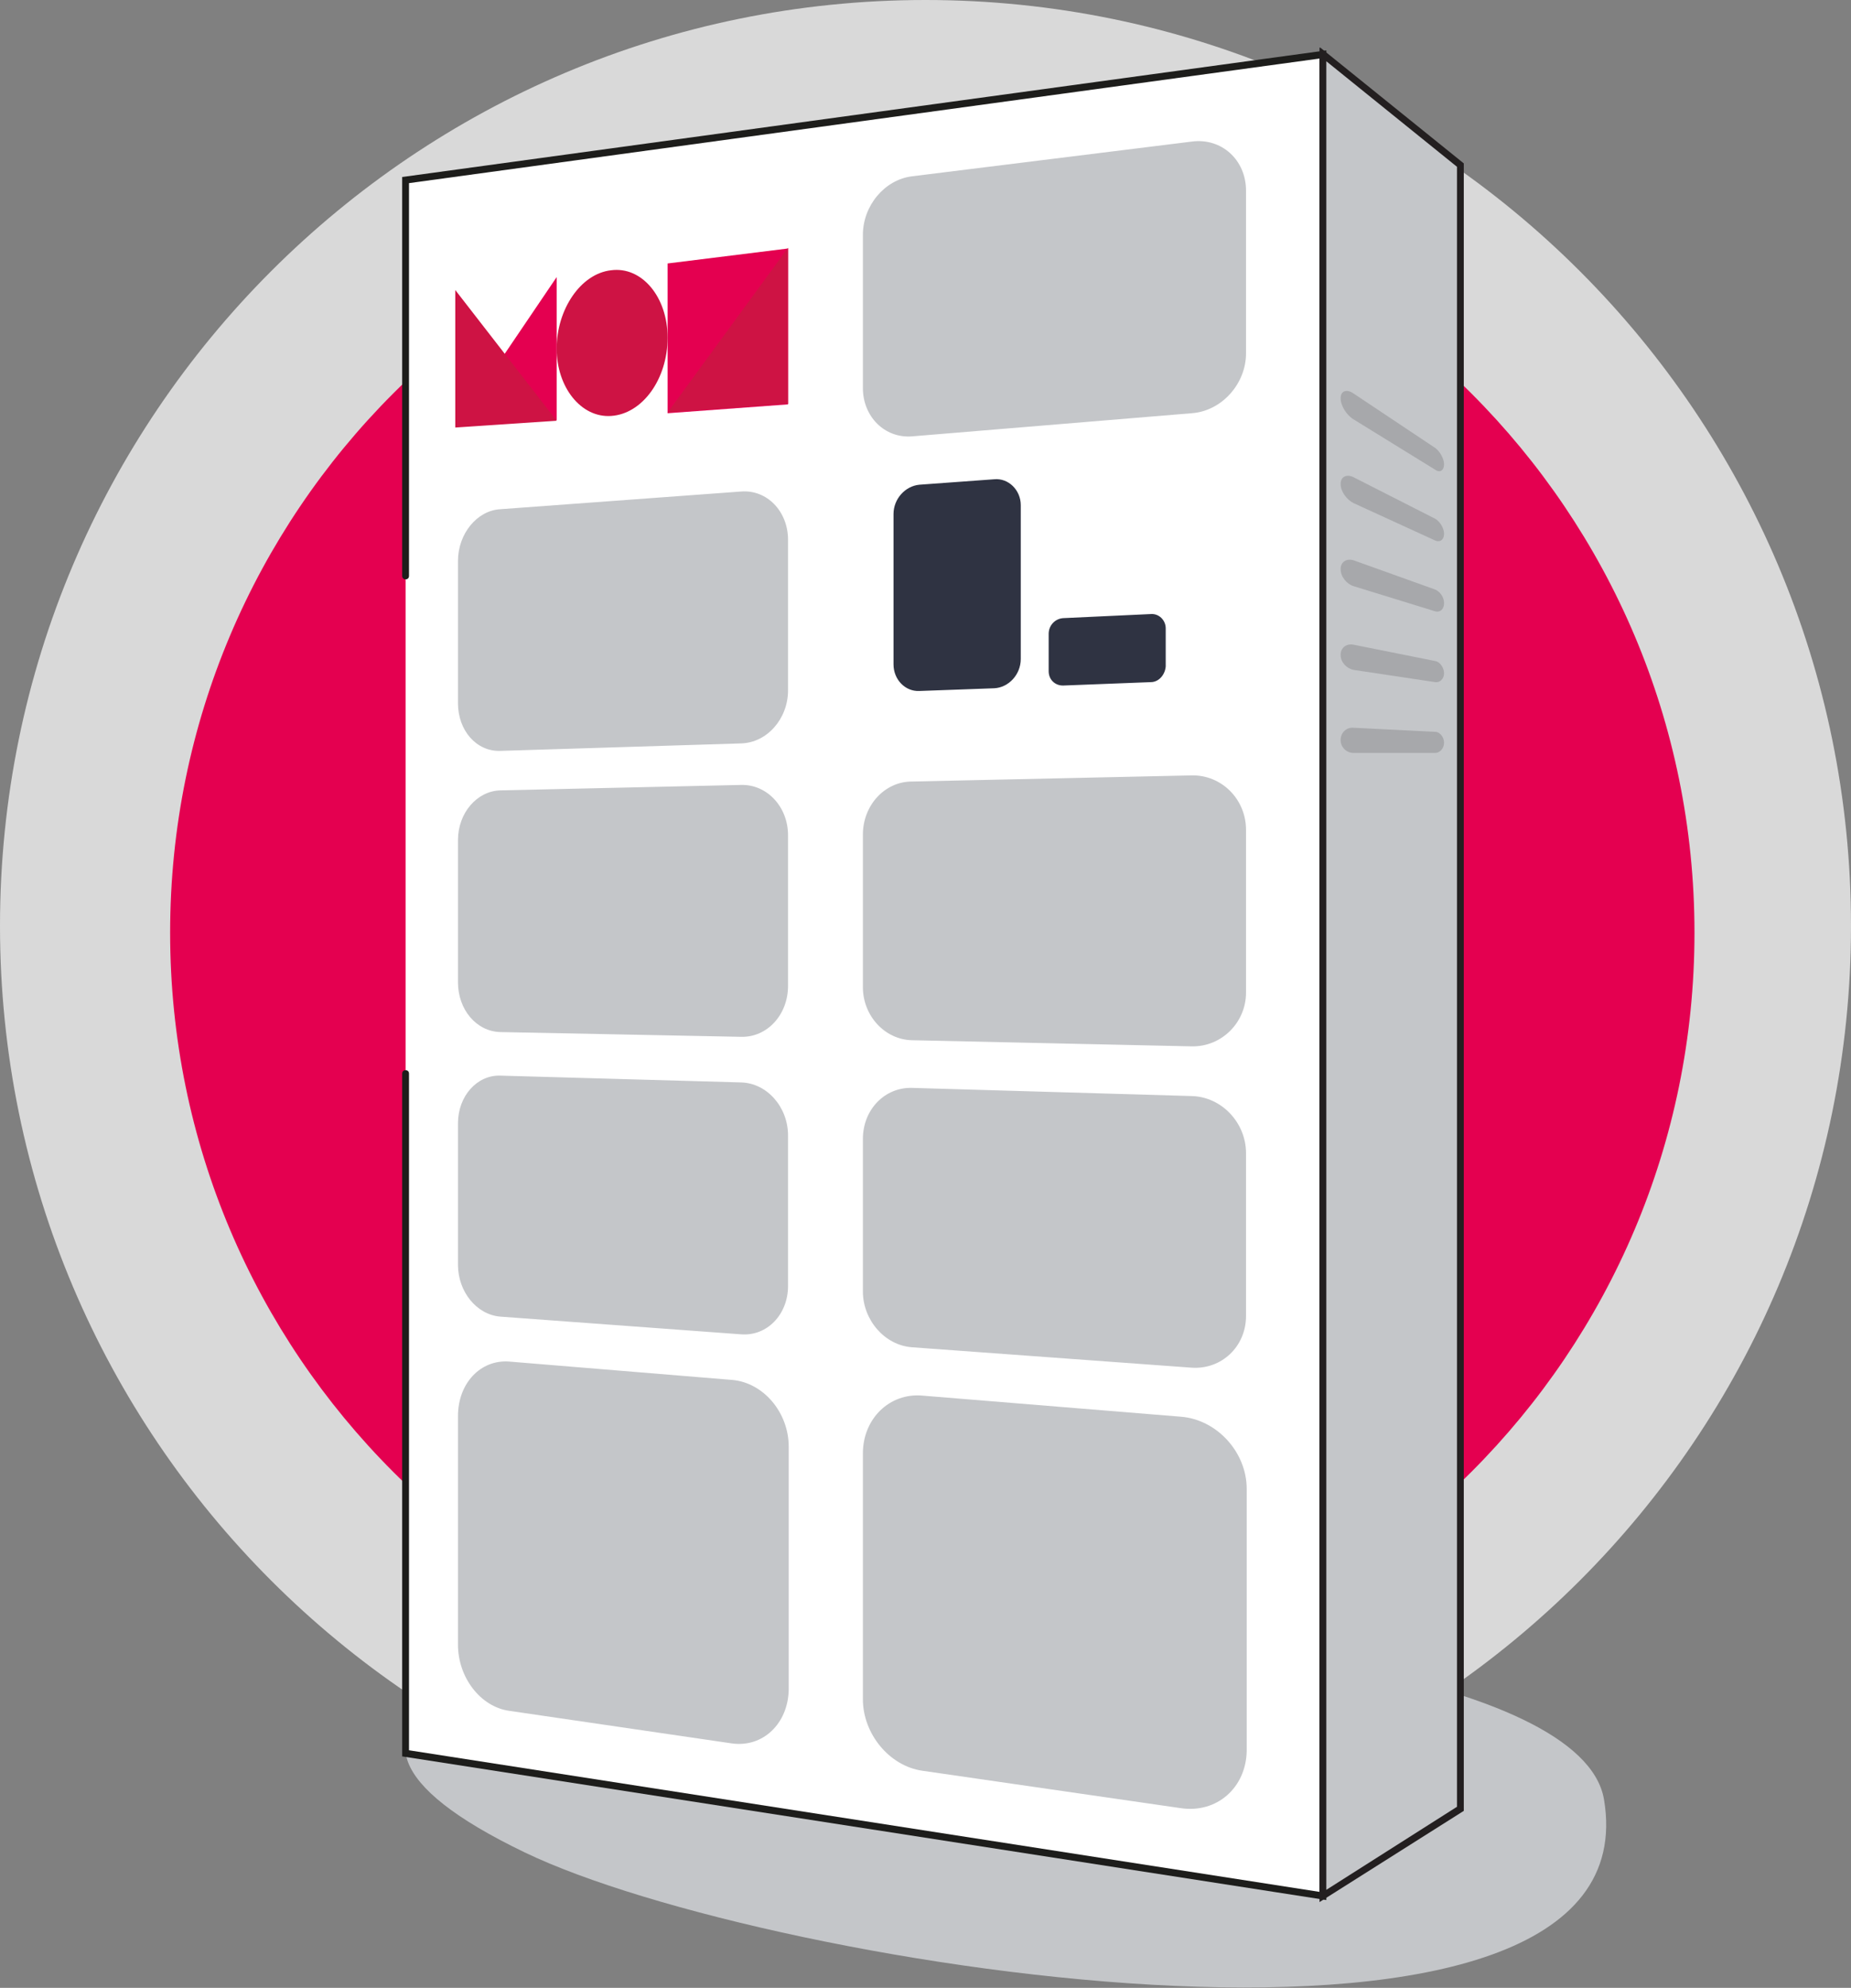
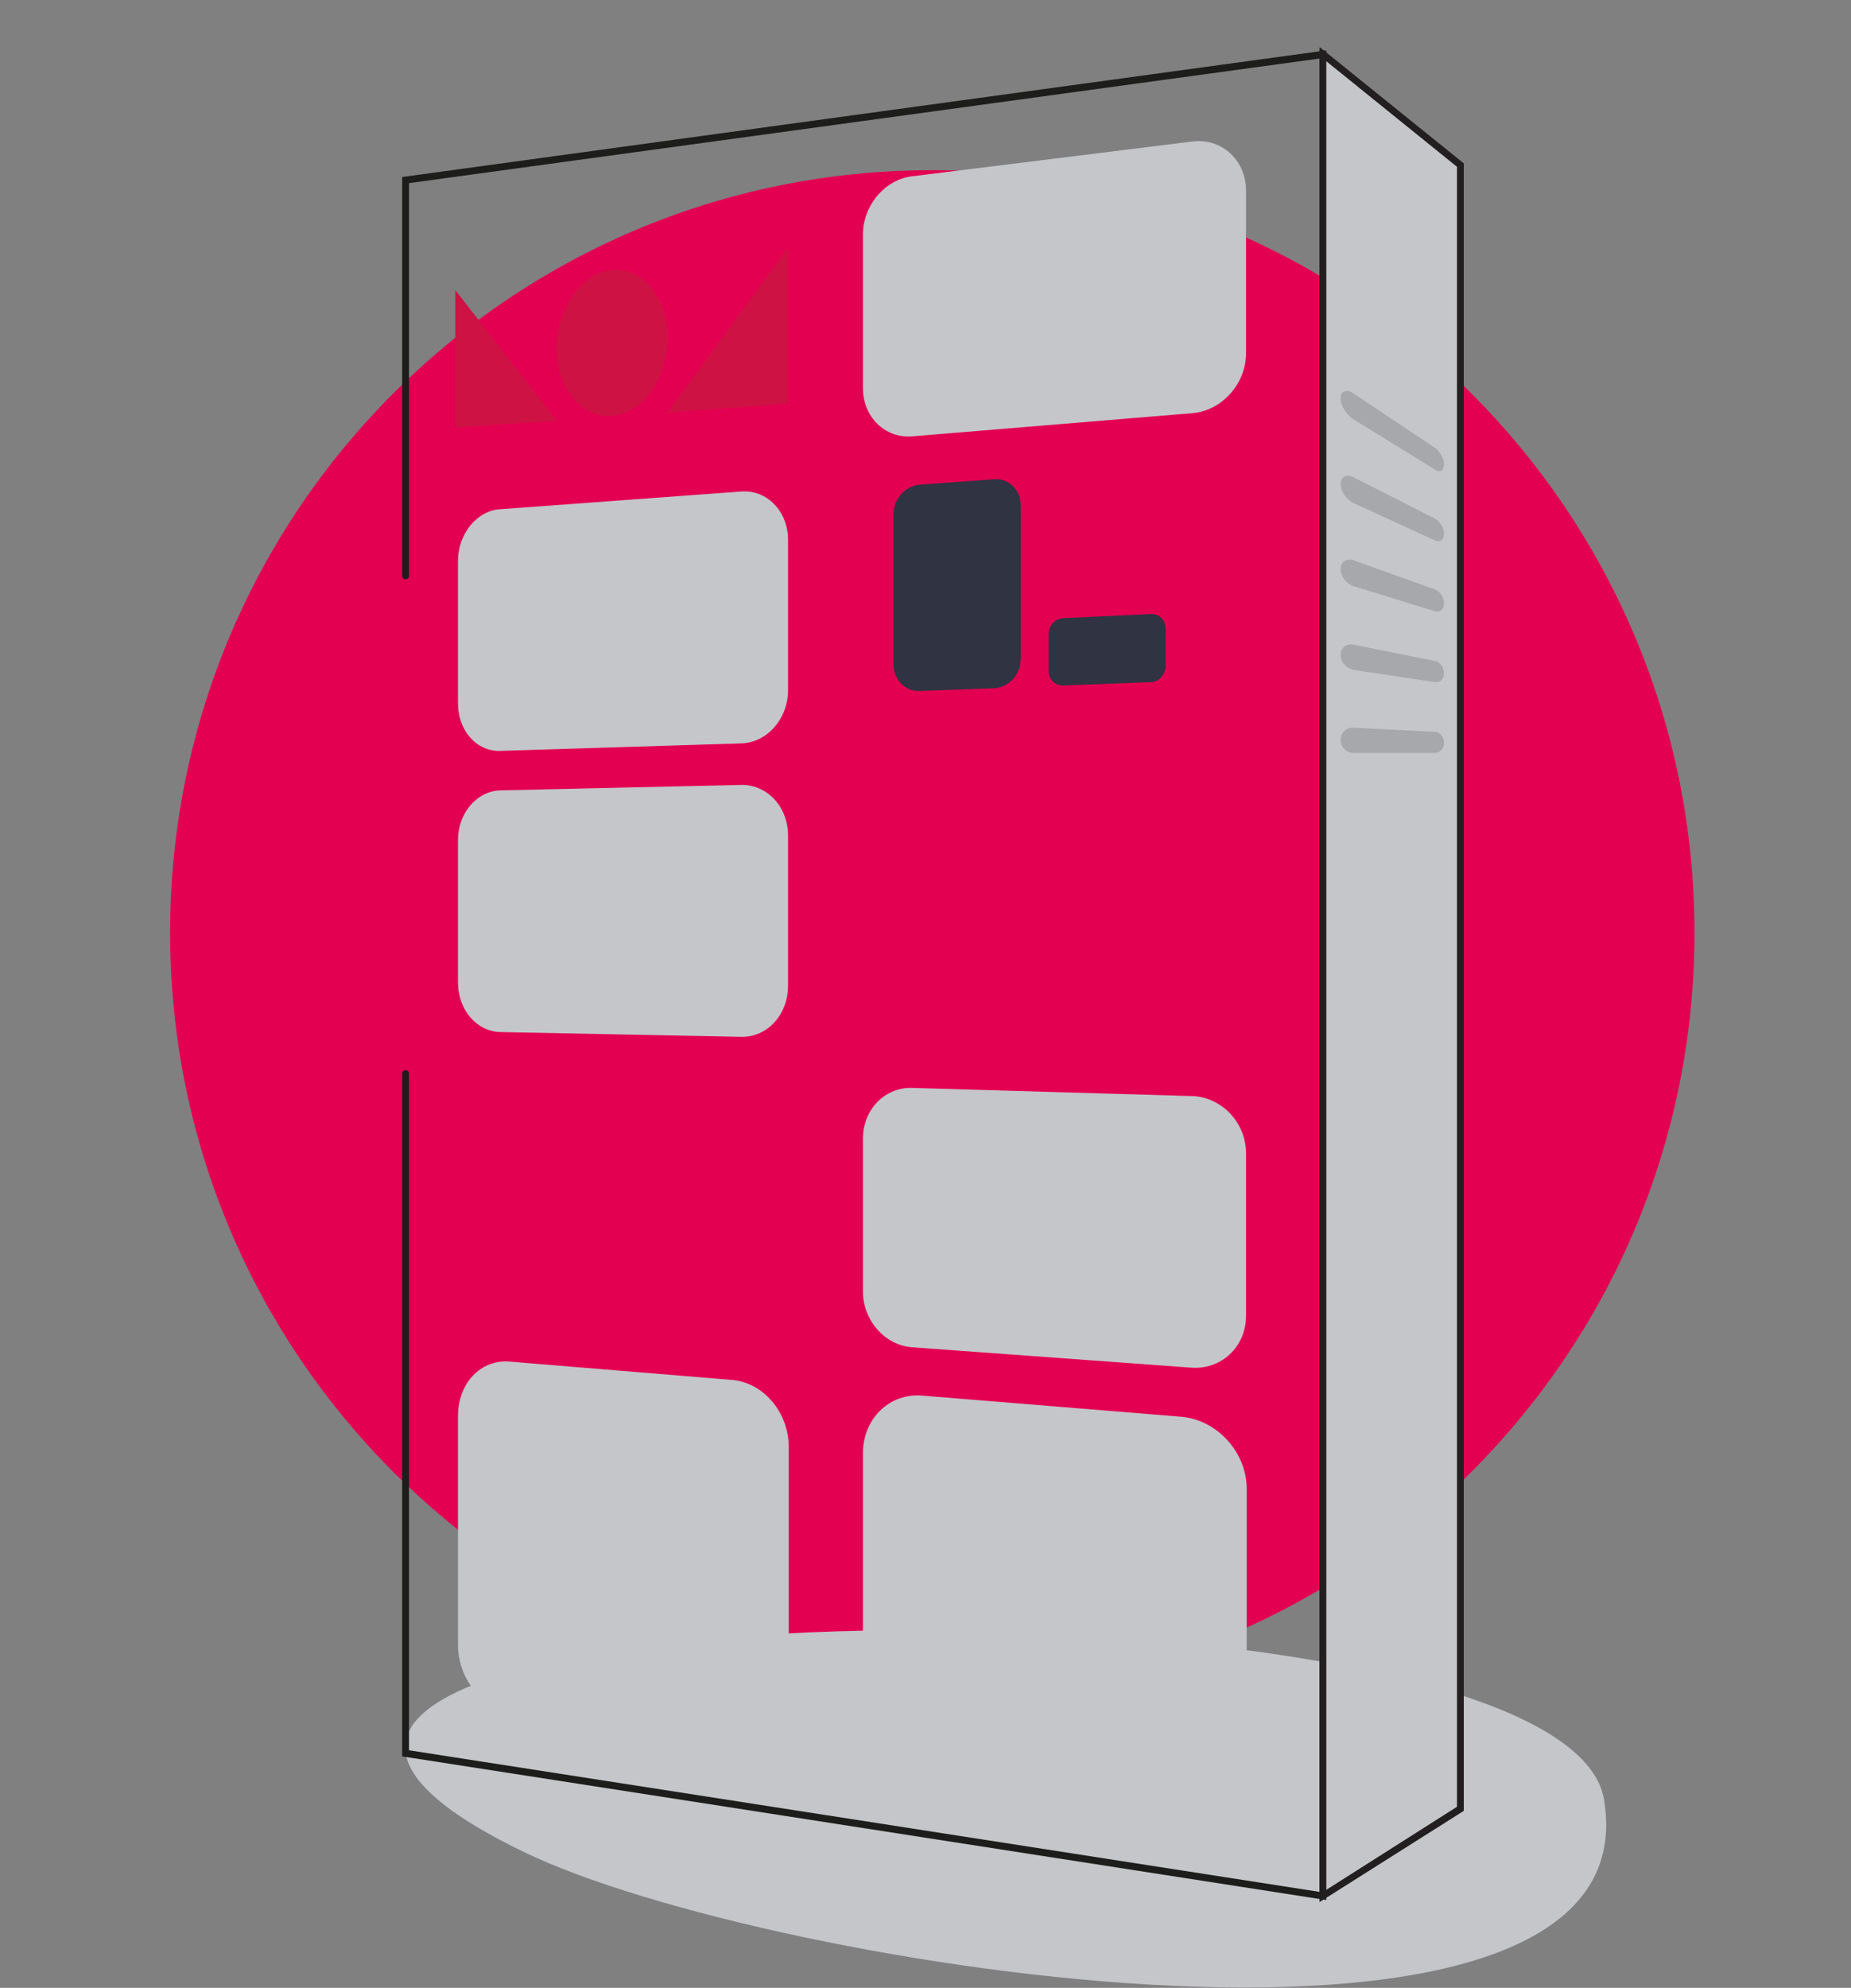
<svg xmlns="http://www.w3.org/2000/svg" xmlns:xlink="http://www.w3.org/1999/xlink" version="1.1" id="Layer_1" x="0px" y="0px" viewBox="0 0 272 292" style="enable-background:new 0 0 272 292;" xml:space="preserve">
  <rect x="0" y="0" width="272" height="292" fill="#808080" stroke="none" />
  <style type="text/css"> .st0{fill:#D9D9D9;} .st1{fill:#E40050;} .st2{fill:#C4C6C9;} .st3{clip-path:url(#SVGID_00000000937671947836297000000015406383897389428119_);} .st4{fill:#FFFFFF;} .st5{fill:#2F3342;} .st6{fill-rule:evenodd;clip-rule:evenodd;fill:#1D1D1B;} .st7{fill-rule:evenodd;clip-rule:evenodd;fill:#231F20;} .st8{fill:#A7A8AB;} .st9{fill:#CE1344;} </style>
-   <path class="st0" d="M272,136c0,75.1-60.9,136-136,136C60.9,272,0,211.1,0,136C0,60.9,60.9,0,136,0C211.1,0,272,60.9,272,136z" />
  <path class="st1" d="M249,137c0,61.9-50.1,112-112,112c-61.9,0-112-50.1-112-112C25,75.1,75.1,25,137,25C198.9,25,249,75.1,249,137z " />
  <path class="st2" d="M77.1,272.1c35.7,17.2,166.3,37.7,158.6-7.8C229.4,227.8-5.4,232.4,77.1,272.1z" />
  <g>
    <defs>
      <rect id="SVGID_1_" x="59" y="7" width="177" height="285" />
    </defs>
    <clipPath id="SVGID_00000031199269562464351340000004730301802797432708_">
      <use xlink:href="#SVGID_1_" style="overflow:visible;" />
    </clipPath>
    <g style="clip-path:url(#SVGID_00000031199269562464351340000004730301802797432708_);">
-       <path class="st4" d="M194.4,278.5l-134.8-21V26.4L194.4,8V278.5z" />
      <path class="st5" d="M146.1,101.1l-11,0.4c-2.1,0.1-3.8-1.7-3.8-3.9V75.5c0-2.2,1.7-4.1,3.8-4.3l11-0.8c2.1-0.2,3.9,1.6,3.9,3.8 v22.6C150,99.1,148.2,101,146.1,101.1z" />
      <path class="st2" d="M175.1,60.7L134,64.1c-4,0.3-7.2-2.9-7.2-7.1V34.5c0-4.3,3.2-8.1,7.2-8.6l41.1-5.1c4.4-0.6,8,2.7,8,7.2v23.9 C183.1,56.4,179.5,60.4,175.1,60.7z" />
-       <path class="st2" d="M175.1,153.7l-41.1-0.9c-4-0.1-7.2-3.6-7.2-7.8v-22.4c0-4.3,3.2-7.8,7.2-7.8l41.1-0.9c4.4-0.1,8,3.5,8,8v23.9 C183.1,150.2,179.5,153.8,175.1,153.7z" />
      <path class="st2" d="M108.9,152.3l-35.4-0.7c-3.5-0.1-6.2-3.3-6.2-7.3v-20.9c0-4,2.8-7.2,6.2-7.3l35.4-0.8 c3.8-0.1,6.9,3.2,6.9,7.4v22.1C115.8,149.1,112.7,152.4,108.9,152.3z" />
      <path class="st2" d="M175.1,200.9l-41.1-3c-4-0.3-7.2-4-7.2-8.2v-22.4c0-4.3,3.2-7.6,7.2-7.5l41.1,1.2c4.4,0.1,8,3.9,8,8.4v23.9 C183.1,197.8,179.5,201.2,175.1,200.9z" />
-       <path class="st2" d="M108.9,196l-35.4-2.6c-3.5-0.3-6.2-3.7-6.2-7.6V165c0-4,2.8-7.1,6.2-7l35.4,1c3.8,0.1,6.9,3.6,6.9,7.8v22.1 C115.8,193.1,112.7,196.3,108.9,196z" />
      <path class="st2" d="M173.5,265.6l-38-5.5c-4.8-0.7-8.7-5.4-8.7-10.5v-36.1c0-5.1,3.9-8.9,8.7-8.5l38,3.1 c5.3,0.4,9.7,5.2,9.7,10.6v38.5C183.1,262.6,178.8,266.4,173.5,265.6z" />
      <path class="st2" d="M107.6,256.1l-32.8-4.8c-4.2-0.6-7.5-4.9-7.5-9.7V208c0-4.8,3.3-8.3,7.5-8l32.8,2.7c4.6,0.4,8.3,4.8,8.3,9.8 v35.7C115.8,253.2,112.1,256.7,107.6,256.1z" />
      <path class="st2" d="M108.9,109.2l-35.4,1.1c-3.5,0.1-6.2-3-6.2-7V82.4c0-4,2.8-7.4,6.2-7.6l35.4-2.6c3.8-0.3,6.9,2.9,6.9,7.1 v22.1C115.8,105.6,112.7,109.1,108.9,109.2z" />
      <path class="st5" d="M169.1,100.2l-12.9,0.5c-1.2,0-2.1-0.9-2.1-2.1v-5.5c0-1.2,0.9-2.2,2.1-2.3l12.9-0.6c1.2-0.1,2.2,0.9,2.2,2.1 v5.6C171.2,99.1,170.3,100.2,169.1,100.2z" />
      <path class="st6" d="M194.9,7.4v271.7L59.1,258V157.7c0-0.3,0.2-0.5,0.5-0.5c0.3,0,0.5,0.2,0.5,0.5v99.4l133.8,20.8V8.6L60.1,26.9 v57.7c0,0.3-0.2,0.5-0.5,0.5c-0.3,0-0.5-0.2-0.5-0.5V26L194.9,7.4z" />
      <path class="st2" d="M194.4,8l20.2,16.3v241.4l-20.2,12.8V8z" />
      <path class="st7" d="M193.9,6.9L215.1,24V266l-21.2,13.4V6.9z M194.9,9v268.6l19.2-12.2V24.5L194.9,9z" />
      <path class="st8" d="M210.9,69l-12-7.4c-1-0.6-1.9-2-1.9-3.1s0.9-1.4,1.9-0.7l12,8c0.7,0.5,1.3,1.6,1.3,2.4 C212.2,69.1,211.6,69.5,210.9,69z" />
      <path class="st8" d="M210.9,79.4l-12-5.5c-1-0.5-1.9-1.7-1.9-2.8c0-1.1,0.9-1.5,1.9-1l12,6.1c0.7,0.4,1.3,1.4,1.3,2.2 C212.2,79.3,211.6,79.7,210.9,79.4z" />
      <path class="st8" d="M210.9,89.8l-12-3.7c-1-0.3-1.9-1.4-1.9-2.5c0-1.1,0.9-1.6,1.9-1.3l12,4.3c0.7,0.3,1.3,1.1,1.3,2 C212.2,89.5,211.6,90,210.9,89.8z" />
      <path class="st8" d="M210.9,100.2l-12-1.8c-1-0.2-1.9-1.1-1.9-2.2c0-1.1,0.9-1.7,1.9-1.5l12,2.4c0.7,0.1,1.3,1,1.3,1.8 S211.6,100.3,210.9,100.2z" />
      <path class="st8" d="M210.9,110.6h-12c-1,0-1.9-0.8-1.9-1.9c0-1.1,0.9-1.9,1.9-1.8l12,0.6c0.7,0,1.3,0.8,1.3,1.6 C212.2,109.9,211.6,110.6,210.9,110.6z" />
    </g>
  </g>
  <g>
    <path class="st1" d="M98.1,38.7l17.7-2.2v22.9l-17.7,1.3L98.1,38.7L98.1,38.7z" />
    <path class="st1" d="M81.8,40.7v21l-14.9,1L81.8,40.7z" />
    <path class="st9" d="M115.8,36.4v22.9l-17.7,1.3L115.8,36.4z" />
    <path class="st9" d="M66.9,42.6v20.2l14.9-1L66.9,42.6z" />
    <path class="st9" d="M98.1,49.6c0,6.1-3.7,11.2-8.3,11.5c-4.4,0.3-8-4.2-8-9.9s3.5-11,8-11.5C94.3,39.1,98.1,43.6,98.1,49.6z" />
  </g>
</svg>